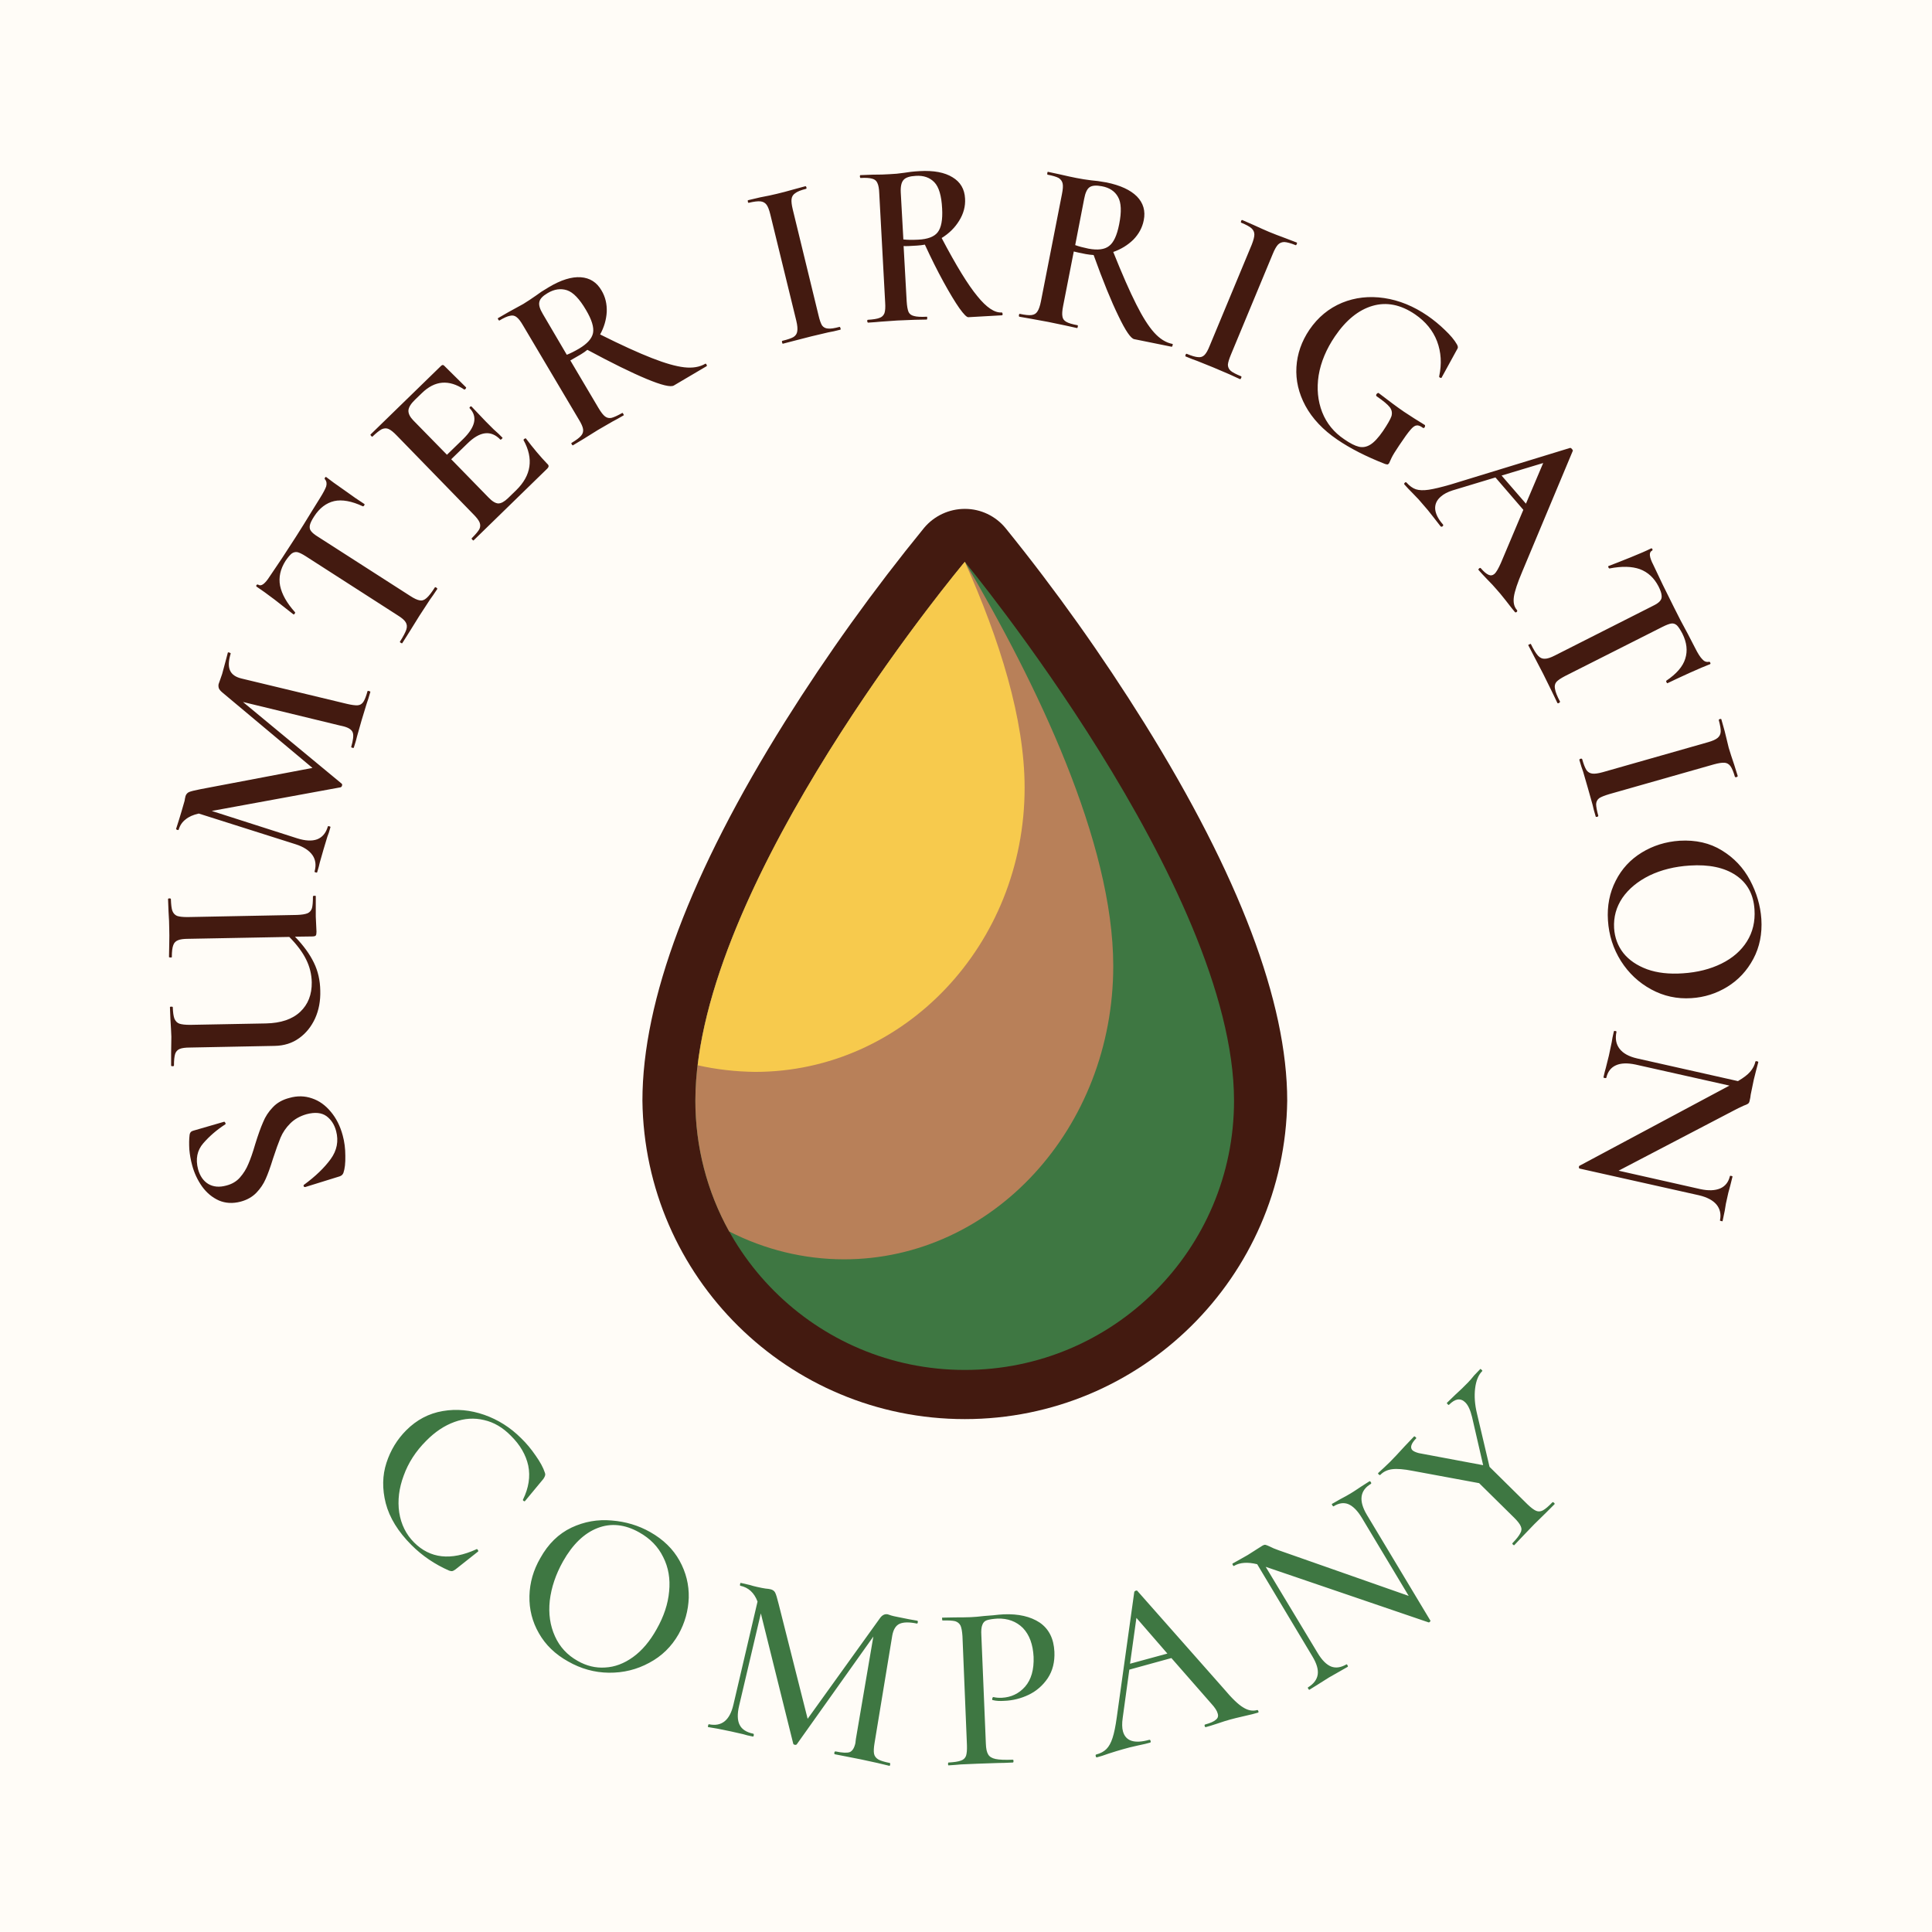
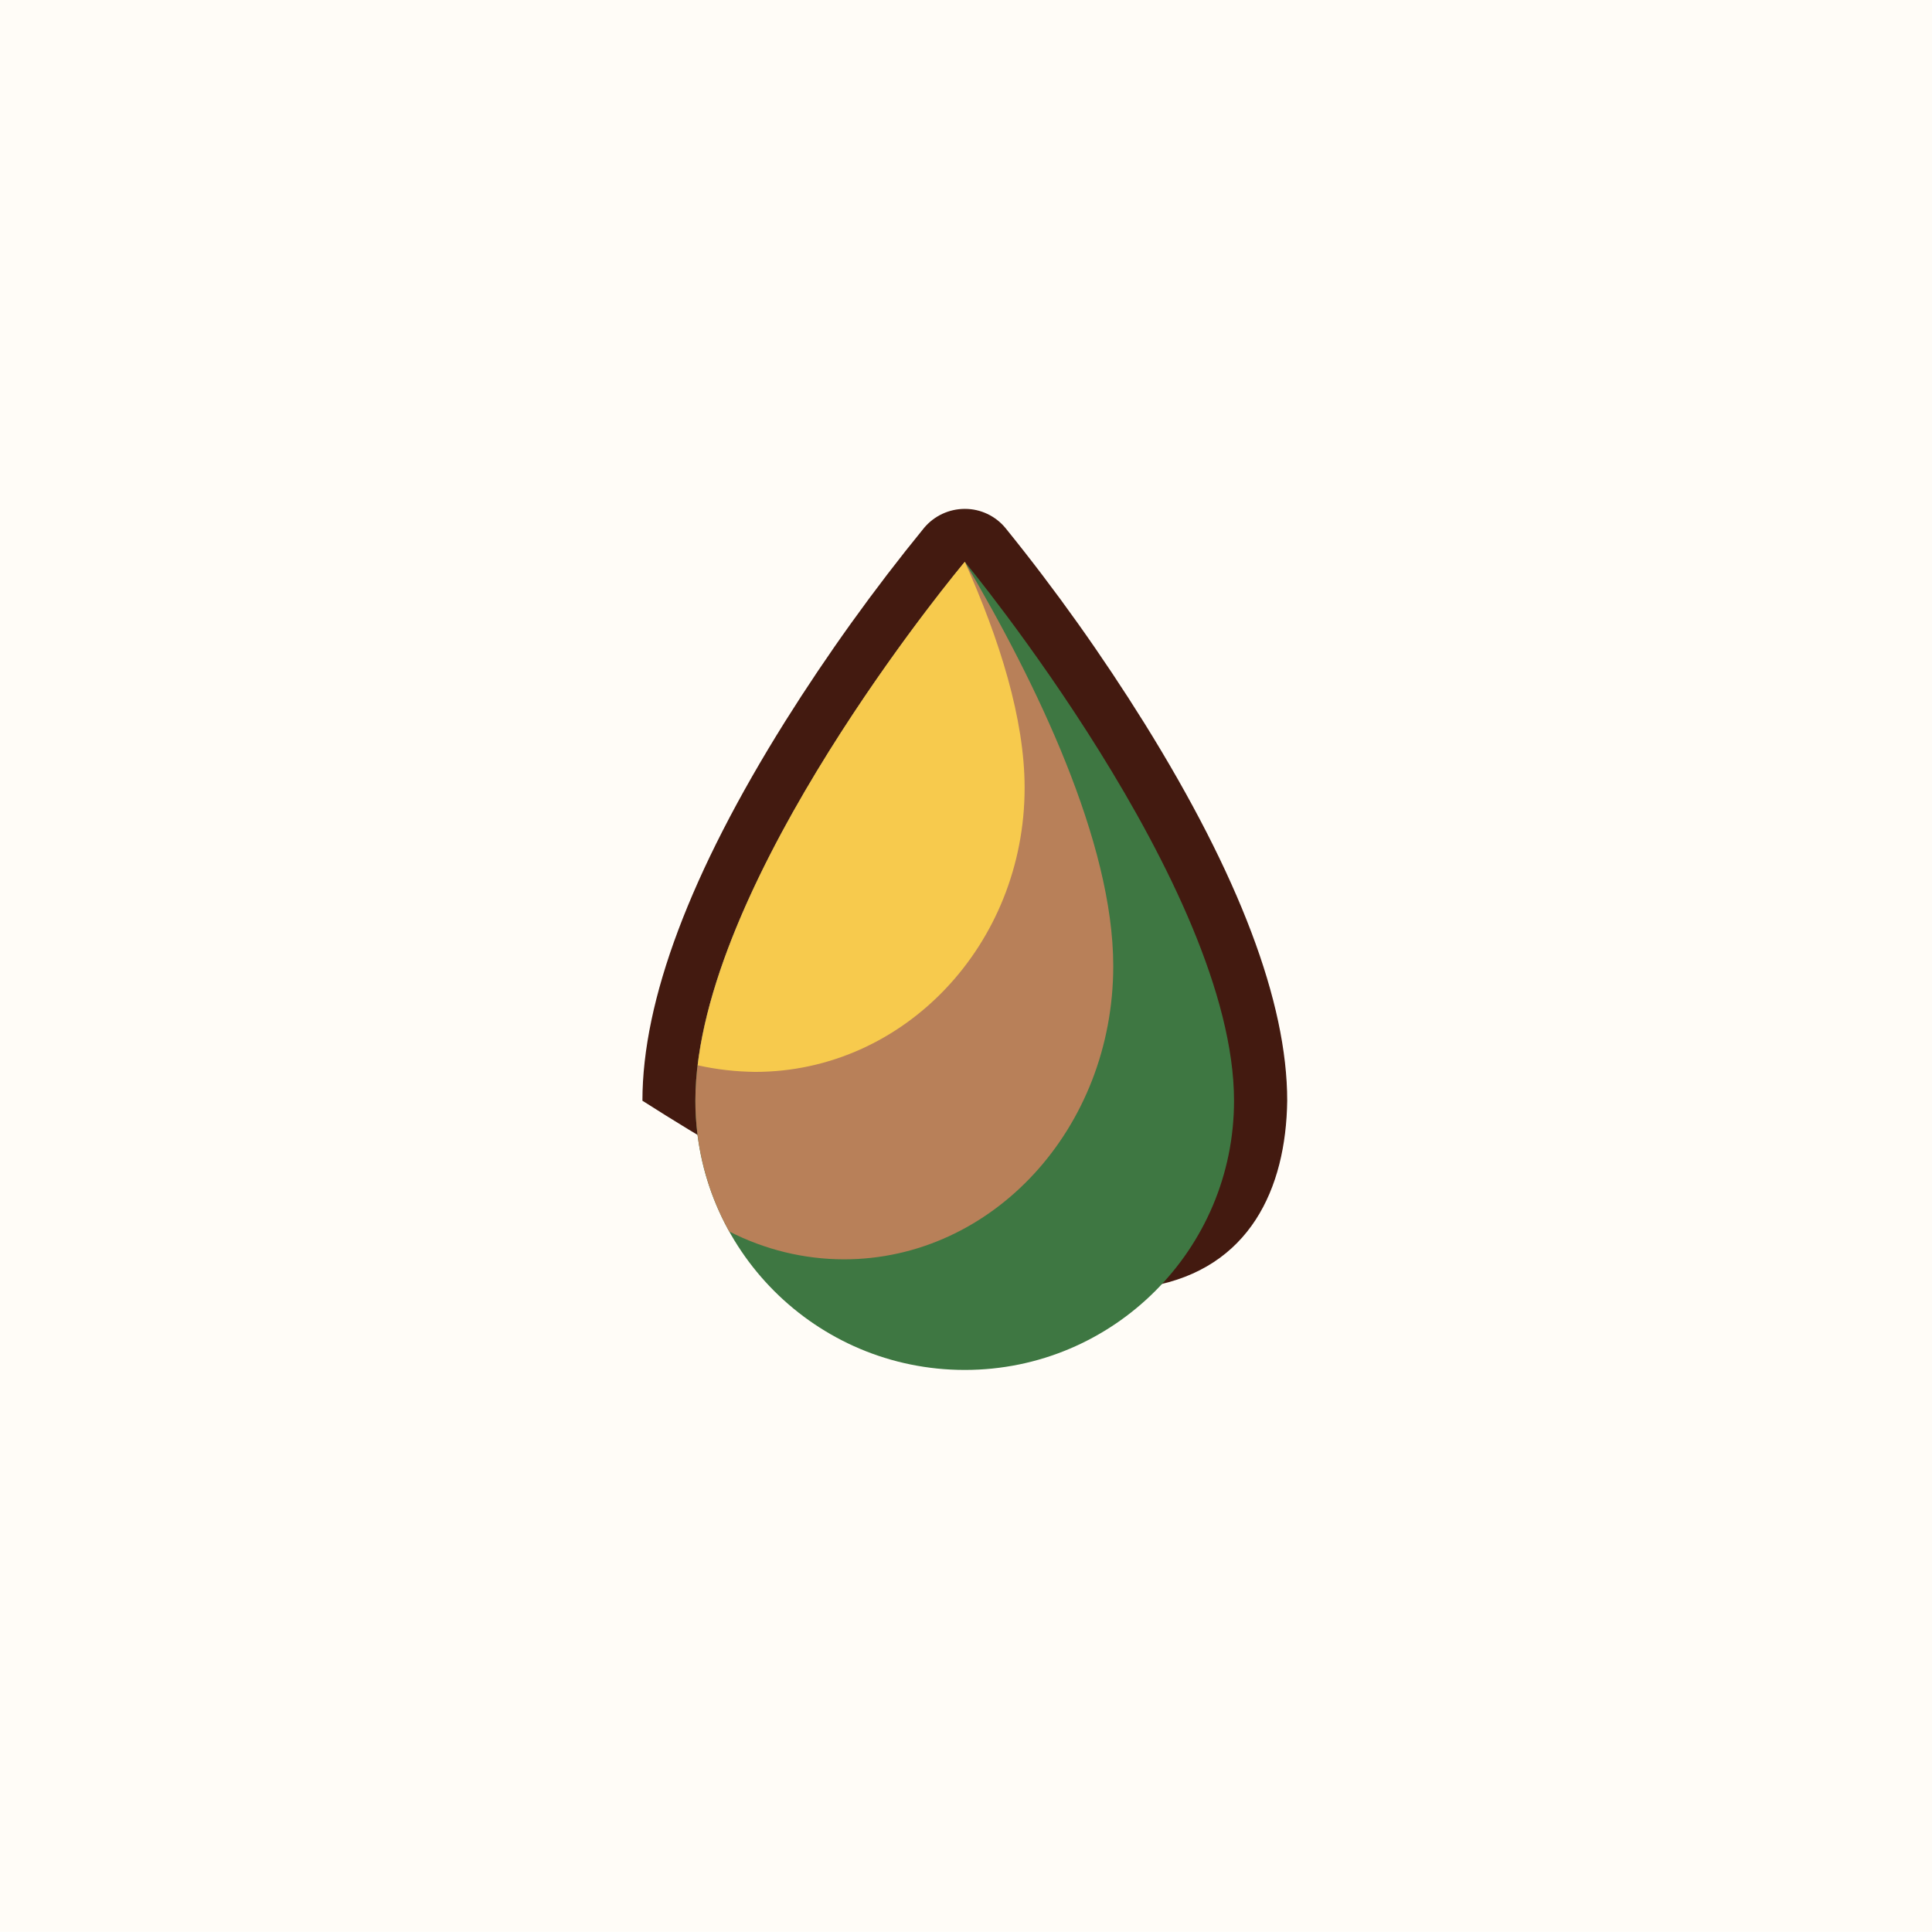
<svg xmlns="http://www.w3.org/2000/svg" version="1.1" viewBox="0 0 8.174 8.173">
  <g transform="matrix(1,0,0,1,2.718,2.153)">
    <rect width="8.174" height="8.174" x="-2.718" y="-2.153" fill="#fffcf7" />
    <g>
-       <path d=" M -1.703 2.829 Q -1.68 2.803 -1.667 2.771 Q -1.653 2.739 -1.638 2.687 Q -1.62 2.629 -1.605 2.595 Q -1.591 2.56 -1.564 2.532 Q -1.537 2.503 -1.493 2.492 Q -1.444 2.478 -1.398 2.494 Q -1.353 2.509 -1.319 2.55 Q -1.284 2.591 -1.268 2.651 Q -1.257 2.691 -1.257 2.737 Q -1.256 2.783 -1.265 2.809 Q -1.269 2.82 -1.281 2.824 L -1.426 2.869 L -1.427 2.869 Q -1.431 2.87 -1.433 2.866 Q -1.435 2.861 -1.431 2.859 Q -1.359 2.806 -1.319 2.751 Q -1.279 2.696 -1.296 2.632 Q -1.307 2.591 -1.337 2.569 Q -1.368 2.547 -1.421 2.561 Q -1.463 2.573 -1.49 2.6 Q -1.517 2.627 -1.531 2.66 Q -1.545 2.694 -1.563 2.749 Q -1.58 2.804 -1.594 2.835 Q -1.608 2.867 -1.633 2.893 Q -1.659 2.92 -1.7 2.931 Q -1.75 2.944 -1.792 2.926 Q -1.834 2.907 -1.863 2.867 Q -1.892 2.826 -1.905 2.777 Q -1.914 2.744 -1.917 2.71 Q -1.919 2.675 -1.916 2.65 Q -1.915 2.641 -1.911 2.637 Q -1.908 2.633 -1.901 2.631 L -1.77 2.593 Q -1.768 2.592 -1.765 2.597 Q -1.762 2.602 -1.765 2.604 Q -1.819 2.639 -1.858 2.684 Q -1.897 2.729 -1.88 2.794 Q -1.868 2.837 -1.837 2.856 Q -1.805 2.875 -1.761 2.863 Q -1.725 2.854 -1.703 2.829 M -1.388 1.637 Q -1.382 1.636 -1.382 1.639 L -1.382 1.725 L -1.379 1.789 Q -1.379 1.801 -1.382 1.805 Q -1.385 1.809 -1.398 1.809 L -1.47 1.81 Q -1.416 1.866 -1.39 1.92 Q -1.364 1.973 -1.363 2.038 Q -1.361 2.103 -1.385 2.156 Q -1.409 2.208 -1.452 2.239 Q -1.496 2.271 -1.556 2.272 L -1.914 2.279 Q -1.944 2.279 -1.958 2.285 Q -1.972 2.291 -1.977 2.306 Q -1.982 2.322 -1.982 2.355 Q -1.982 2.358 -1.988 2.358 Q -1.994 2.358 -1.994 2.355 L -1.994 2.303 Q -1.993 2.259 -1.993 2.233 Q -1.994 2.204 -1.997 2.158 L -1.999 2.108 Q -1.999 2.106 -1.993 2.106 Q -1.987 2.106 -1.987 2.108 Q -1.986 2.141 -1.98 2.157 Q -1.973 2.173 -1.959 2.178 Q -1.944 2.183 -1.914 2.183 L -1.593 2.177 Q -1.498 2.175 -1.448 2.128 Q -1.398 2.081 -1.399 2.003 Q -1.4 1.952 -1.423 1.906 Q -1.445 1.861 -1.494 1.811 L -1.921 1.819 Q -1.951 1.819 -1.965 1.825 Q -1.98 1.831 -1.985 1.846 Q -1.991 1.862 -1.991 1.896 Q -1.99 1.898 -1.996 1.898 Q -2.002 1.898 -2.003 1.896 L -2.002 1.845 Q -2.001 1.801 -2.002 1.775 Q -2.002 1.747 -2.005 1.703 L -2.007 1.651 Q -2.007 1.648 -2.001 1.648 Q -1.995 1.648 -1.995 1.651 Q -1.994 1.685 -1.989 1.7 Q -1.983 1.716 -1.969 1.722 Q -1.955 1.727 -1.925 1.727 L -1.462 1.718 Q -1.432 1.717 -1.417 1.711 Q -1.403 1.705 -1.398 1.689 Q -1.394 1.674 -1.394 1.64 Q -1.394 1.637 -1.388 1.637 M -1.156 0.771 Q -1.15 0.773 -1.151 0.774 Q -1.16 0.806 -1.167 0.825 L -1.188 0.894 L -1.207 0.961 Q -1.211 0.979 -1.221 1.01 Q -1.221 1.012 -1.227 1.011 Q -1.233 1.009 -1.232 1.007 Q -1.22 0.965 -1.225 0.948 Q -1.23 0.93 -1.261 0.921 L -1.278 0.917 L -1.69 0.817 L -1.273 1.162 Q -1.269 1.165 -1.271 1.171 Q -1.272 1.176 -1.277 1.178 L -1.822 1.278 L -1.46 1.394 Q -1.409 1.41 -1.376 1.398 Q -1.343 1.385 -1.331 1.344 Q -1.33 1.341 -1.325 1.343 Q -1.319 1.344 -1.32 1.347 Q -1.327 1.373 -1.333 1.387 L -1.349 1.44 L -1.365 1.496 Q -1.368 1.511 -1.376 1.537 Q -1.377 1.54 -1.382 1.538 Q -1.388 1.537 -1.387 1.534 Q -1.376 1.494 -1.396 1.465 Q -1.417 1.435 -1.467 1.419 L -1.877 1.289 Q -1.913 1.297 -1.933 1.314 Q -1.954 1.33 -1.962 1.357 Q -1.963 1.36 -1.968 1.358 Q -1.974 1.356 -1.973 1.354 L -1.96 1.313 Q -1.956 1.3 -1.95 1.28 L -1.937 1.235 Q -1.936 1.227 -1.933 1.215 Q -1.929 1.203 -1.918 1.198 Q -1.906 1.193 -1.87 1.186 L -1.396 1.096 L -1.777 0.777 Q -1.789 0.767 -1.792 0.759 Q -1.795 0.75 -1.793 0.741 Q -1.791 0.734 -1.787 0.724 Q -1.783 0.713 -1.778 0.698 L -1.764 0.646 Q -1.761 0.633 -1.754 0.608 Q -1.753 0.606 -1.747 0.608 Q -1.742 0.61 -1.742 0.612 Q -1.756 0.658 -1.745 0.683 Q -1.734 0.709 -1.695 0.718 L -1.25 0.825 Q -1.22 0.832 -1.205 0.831 Q -1.19 0.83 -1.181 0.817 Q -1.172 0.804 -1.163 0.771 Q -1.162 0.769 -1.156 0.771 M -1.533 0.325 Q -1.522 0.379 -1.47 0.437 Q -1.468 0.439 -1.471 0.443 Q -1.474 0.448 -1.477 0.446 Q -1.507 0.422 -1.556 0.384 Q -1.605 0.347 -1.631 0.33 Q -1.636 0.327 -1.633 0.323 Q -1.63 0.318 -1.625 0.321 Q -1.607 0.333 -1.577 0.286 Q -1.528 0.215 -1.466 0.118 Q -1.434 0.068 -1.4 0.012 L -1.364 -0.046 Q -1.344 -0.078 -1.338 -0.095 Q -1.333 -0.113 -1.343 -0.125 Q -1.346 -0.128 -1.343 -0.132 Q -1.34 -0.137 -1.337 -0.134 Q -1.313 -0.115 -1.261 -0.079 Q -1.21 -0.042 -1.177 -0.021 Q -1.174 -0.019 -1.177 -0.015 Q -1.18 -0.01 -1.183 -0.011 Q -1.254 -0.044 -1.304 -0.033 Q -1.355 -0.021 -1.389 0.032 Q -1.404 0.055 -1.407 0.069 Q -1.41 0.084 -1.402 0.094 Q -1.394 0.105 -1.371 0.119 L -0.983 0.368 Q -0.957 0.385 -0.942 0.387 Q -0.927 0.39 -0.913 0.377 Q -0.899 0.365 -0.878 0.332 Q -0.877 0.33 -0.872 0.333 Q -0.867 0.336 -0.868 0.339 Q -0.887 0.368 -0.899 0.384 L -0.944 0.453 L -0.985 0.519 Q -0.996 0.537 -1.016 0.568 Q -1.017 0.57 -1.022 0.567 Q -1.027 0.564 -1.026 0.562 Q -1.005 0.529 -0.999 0.511 Q -0.993 0.493 -1.002 0.479 Q -1.01 0.466 -1.036 0.45 L -1.425 0.2 Q -1.447 0.186 -1.46 0.183 Q -1.473 0.181 -1.484 0.189 Q -1.495 0.198 -1.51 0.22 Q -1.543 0.272 -1.533 0.325 M -0.501 -0.295 Q -0.499 -0.297 -0.496 -0.298 Q -0.493 -0.299 -0.493 -0.298 Q -0.447 -0.237 -0.403 -0.191 Q -0.397 -0.186 -0.397 -0.181 Q -0.397 -0.176 -0.403 -0.17 L -0.714 0.133 Q -0.716 0.135 -0.72 0.13 Q -0.724 0.126 -0.722 0.124 Q -0.698 0.1 -0.69 0.086 Q -0.683 0.072 -0.689 0.057 Q -0.695 0.043 -0.716 0.022 L -1.039 -0.31 Q -1.06 -0.332 -1.074 -0.338 Q -1.087 -0.344 -1.103 -0.337 Q -1.118 -0.329 -1.142 -0.306 Q -1.144 -0.304 -1.148 -0.309 Q -1.152 -0.313 -1.15 -0.315 L -0.852 -0.605 Q -0.845 -0.612 -0.839 -0.606 L -0.746 -0.514 Q -0.745 -0.513 -0.748 -0.508 Q -0.752 -0.504 -0.754 -0.505 Q -0.851 -0.57 -0.933 -0.49 L -0.962 -0.462 Q -0.988 -0.437 -0.99 -0.417 Q -0.991 -0.397 -0.97 -0.375 L -0.827 -0.229 L -0.758 -0.296 Q -0.68 -0.373 -0.731 -0.426 Q -0.733 -0.428 -0.729 -0.432 Q -0.726 -0.435 -0.723 -0.433 L -0.663 -0.37 L -0.63 -0.337 Q -0.606 -0.316 -0.592 -0.301 Q -0.591 -0.3 -0.595 -0.296 Q -0.599 -0.292 -0.601 -0.293 Q -0.661 -0.355 -0.741 -0.276 L -0.809 -0.21 L -0.651 -0.048 Q -0.628 -0.024 -0.61 -0.023 Q -0.592 -0.023 -0.569 -0.045 L -0.534 -0.079 Q -0.438 -0.173 -0.503 -0.291 Q -0.504 -0.292 -0.501 -0.295 M 0.271 -0.611 Q 0.274 -0.605 0.272 -0.604 L 0.133 -0.522 Q 0.113 -0.51 0.017 -0.55 Q -0.079 -0.59 -0.233 -0.673 Q -0.245 -0.663 -0.26 -0.654 Q -0.292 -0.635 -0.305 -0.628 L -0.186 -0.427 Q -0.17 -0.4 -0.158 -0.391 Q -0.146 -0.382 -0.131 -0.385 Q -0.115 -0.389 -0.085 -0.406 Q -0.084 -0.407 -0.081 -0.402 Q -0.078 -0.397 -0.079 -0.396 Q -0.108 -0.379 -0.124 -0.371 L -0.188 -0.334 L -0.249 -0.296 Q -0.265 -0.286 -0.294 -0.269 Q -0.296 -0.268 -0.299 -0.273 Q -0.302 -0.278 -0.3 -0.279 Q -0.27 -0.297 -0.26 -0.309 Q -0.249 -0.321 -0.251 -0.337 Q -0.253 -0.352 -0.269 -0.378 L -0.505 -0.776 Q -0.52 -0.802 -0.532 -0.811 Q -0.544 -0.821 -0.56 -0.817 Q -0.577 -0.814 -0.605 -0.797 Q -0.607 -0.796 -0.61 -0.801 Q -0.613 -0.806 -0.611 -0.807 L -0.566 -0.833 Q -0.527 -0.854 -0.504 -0.867 Q -0.478 -0.883 -0.451 -0.902 Q -0.441 -0.909 -0.427 -0.919 Q -0.413 -0.928 -0.396 -0.938 Q -0.319 -0.984 -0.261 -0.98 Q -0.203 -0.976 -0.173 -0.924 Q -0.149 -0.884 -0.151 -0.833 Q -0.154 -0.783 -0.179 -0.738 Q -0.045 -0.671 0.04 -0.638 Q 0.124 -0.605 0.177 -0.599 Q 0.23 -0.593 0.266 -0.614 Q 0.268 -0.616 0.271 -0.611 M -0.268 -0.678 Q -0.216 -0.709 -0.209 -0.744 Q -0.202 -0.78 -0.239 -0.842 Q -0.28 -0.912 -0.319 -0.925 Q -0.359 -0.938 -0.401 -0.913 Q -0.432 -0.895 -0.436 -0.876 Q -0.441 -0.857 -0.421 -0.824 L -0.32 -0.652 Q -0.297 -0.661 -0.268 -0.678 M 0.76 -0.776 Q 0.769 -0.764 0.785 -0.763 Q 0.801 -0.761 0.834 -0.77 Q 0.837 -0.77 0.838 -0.764 Q 0.84 -0.759 0.837 -0.758 Q 0.806 -0.75 0.787 -0.747 L 0.715 -0.73 L 0.645 -0.712 Q 0.627 -0.707 0.595 -0.699 Q 0.592 -0.698 0.591 -0.704 Q 0.589 -0.71 0.592 -0.711 Q 0.625 -0.719 0.639 -0.727 Q 0.653 -0.736 0.655 -0.751 Q 0.658 -0.767 0.651 -0.796 L 0.541 -1.246 Q 0.534 -1.275 0.525 -1.287 Q 0.516 -1.299 0.5 -1.301 Q 0.483 -1.303 0.45 -1.295 Q 0.447 -1.294 0.446 -1.3 Q 0.445 -1.306 0.447 -1.306 L 0.498 -1.318 Q 0.541 -1.326 0.569 -1.333 Q 0.599 -1.34 0.641 -1.352 L 0.689 -1.365 Q 0.692 -1.366 0.694 -1.36 Q 0.695 -1.354 0.692 -1.354 Q 0.66 -1.346 0.647 -1.336 Q 0.633 -1.327 0.631 -1.311 Q 0.629 -1.296 0.636 -1.267 L 0.745 -0.819 Q 0.752 -0.789 0.76 -0.776 M 1.524 -0.825 Q 1.524 -0.819 1.521 -0.819 L 1.379 -0.811 Q 1.369 -0.81 1.341 -0.849 Q 1.313 -0.889 1.274 -0.96 Q 1.235 -1.031 1.195 -1.118 Q 1.179 -1.115 1.162 -1.114 Q 1.12 -1.111 1.105 -1.112 L 1.118 -0.878 Q 1.12 -0.847 1.126 -0.833 Q 1.132 -0.82 1.149 -0.816 Q 1.166 -0.811 1.203 -0.813 Q 1.205 -0.814 1.205 -0.808 Q 1.205 -0.802 1.203 -0.801 Q 1.17 -0.8 1.152 -0.8 L 1.078 -0.797 L 1.007 -0.792 Q 0.988 -0.79 0.955 -0.788 Q 0.952 -0.788 0.951 -0.794 Q 0.951 -0.8 0.954 -0.8 Q 0.988 -0.802 1.003 -0.808 Q 1.018 -0.813 1.024 -0.828 Q 1.029 -0.843 1.027 -0.873 L 1.002 -1.335 Q 1.001 -1.365 0.994 -1.379 Q 0.988 -1.393 0.972 -1.397 Q 0.955 -1.402 0.923 -1.4 Q 0.921 -1.4 0.92 -1.406 Q 0.92 -1.412 0.922 -1.412 L 0.974 -1.414 Q 1.018 -1.414 1.045 -1.416 Q 1.075 -1.417 1.108 -1.422 Q 1.12 -1.424 1.136 -1.426 Q 1.153 -1.428 1.173 -1.429 Q 1.262 -1.434 1.312 -1.403 Q 1.362 -1.373 1.365 -1.313 Q 1.368 -1.264 1.34 -1.219 Q 1.313 -1.175 1.266 -1.146 Q 1.358 -0.971 1.417 -0.9 Q 1.475 -0.828 1.52 -0.831 Q 1.523 -0.831 1.524 -0.825 M 1.167 -1.139 Q 1.227 -1.142 1.249 -1.17 Q 1.272 -1.199 1.268 -1.271 Q 1.264 -1.352 1.235 -1.382 Q 1.206 -1.412 1.157 -1.409 Q 1.118 -1.407 1.105 -1.392 Q 1.091 -1.377 1.093 -1.338 L 1.104 -1.14 Q 1.128 -1.137 1.167 -1.139 M 2.243 -0.692 Q 2.242 -0.686 2.239 -0.686 L 2.081 -0.718 Q 2.059 -0.722 2.014 -0.816 Q 1.968 -0.91 1.909 -1.074 Q 1.893 -1.075 1.876 -1.078 Q 1.84 -1.085 1.825 -1.089 L 1.78 -0.859 Q 1.774 -0.829 1.777 -0.814 Q 1.779 -0.799 1.794 -0.791 Q 1.808 -0.783 1.841 -0.777 Q 1.843 -0.777 1.842 -0.771 Q 1.841 -0.765 1.839 -0.765 Q 1.807 -0.772 1.789 -0.776 L 1.717 -0.791 L 1.646 -0.804 Q 1.627 -0.807 1.595 -0.813 Q 1.592 -0.814 1.593 -0.82 Q 1.594 -0.826 1.597 -0.825 Q 1.63 -0.818 1.646 -0.82 Q 1.663 -0.822 1.671 -0.835 Q 1.68 -0.848 1.686 -0.878 L 1.775 -1.332 Q 1.781 -1.362 1.778 -1.376 Q 1.775 -1.391 1.761 -1.4 Q 1.746 -1.408 1.714 -1.414 Q 1.712 -1.415 1.713 -1.421 Q 1.714 -1.427 1.716 -1.426 L 1.767 -1.415 Q 1.81 -1.405 1.836 -1.4 Q 1.866 -1.394 1.899 -1.39 Q 1.911 -1.389 1.927 -1.387 Q 1.944 -1.384 1.964 -1.381 Q 2.051 -1.363 2.092 -1.322 Q 2.133 -1.28 2.121 -1.221 Q 2.112 -1.175 2.077 -1.139 Q 2.041 -1.104 1.992 -1.087 Q 2.048 -0.947 2.089 -0.866 Q 2.129 -0.786 2.165 -0.746 Q 2.201 -0.706 2.242 -0.698 Q 2.245 -0.698 2.243 -0.692 M 1.887 -1.101 Q 1.946 -1.09 1.974 -1.112 Q 2.003 -1.133 2.017 -1.204 Q 2.033 -1.284 2.012 -1.32 Q 1.992 -1.356 1.944 -1.365 Q 1.908 -1.372 1.892 -1.361 Q 1.876 -1.35 1.869 -1.312 L 1.831 -1.116 Q 1.853 -1.108 1.887 -1.101 M 2.477 -0.61 Q 2.477 -0.595 2.489 -0.584 Q 2.501 -0.574 2.533 -0.561 Q 2.536 -0.559 2.533 -0.554 Q 2.531 -0.548 2.528 -0.549 Q 2.499 -0.562 2.482 -0.57 L 2.414 -0.599 L 2.347 -0.626 Q 2.329 -0.632 2.298 -0.645 Q 2.296 -0.646 2.298 -0.652 Q 2.3 -0.657 2.303 -0.656 Q 2.334 -0.643 2.351 -0.642 Q 2.367 -0.64 2.378 -0.651 Q 2.389 -0.662 2.4 -0.69 L 2.578 -1.118 Q 2.589 -1.146 2.589 -1.161 Q 2.589 -1.176 2.577 -1.187 Q 2.565 -1.198 2.533 -1.211 Q 2.531 -1.212 2.533 -1.218 Q 2.535 -1.223 2.538 -1.222 L 2.586 -1.201 Q 2.625 -1.183 2.651 -1.172 Q 2.68 -1.16 2.721 -1.145 L 2.768 -1.127 Q 2.771 -1.126 2.768 -1.12 Q 2.766 -1.114 2.763 -1.116 Q 2.733 -1.128 2.716 -1.129 Q 2.7 -1.129 2.689 -1.118 Q 2.678 -1.106 2.667 -1.079 L 2.49 -0.653 Q 2.478 -0.624 2.477 -0.61 M 2.805 -0.436 Q 2.762 -0.516 2.767 -0.6 Q 2.772 -0.684 2.822 -0.758 Q 2.876 -0.837 2.96 -0.872 Q 3.043 -0.906 3.138 -0.892 Q 3.233 -0.878 3.322 -0.817 Q 3.361 -0.79 3.395 -0.757 Q 3.43 -0.724 3.446 -0.696 Q 3.45 -0.689 3.45 -0.684 Q 3.45 -0.679 3.444 -0.67 L 3.381 -0.555 Q 3.38 -0.553 3.375 -0.555 Q 3.37 -0.557 3.371 -0.561 Q 3.388 -0.64 3.362 -0.709 Q 3.336 -0.777 3.269 -0.823 Q 3.178 -0.885 3.089 -0.859 Q 3 -0.833 2.93 -0.73 Q 2.875 -0.649 2.861 -0.565 Q 2.848 -0.481 2.876 -0.409 Q 2.904 -0.338 2.97 -0.294 Q 3.006 -0.269 3.031 -0.263 Q 3.056 -0.257 3.08 -0.272 Q 3.104 -0.287 3.133 -0.329 Q 3.162 -0.372 3.169 -0.392 Q 3.175 -0.413 3.162 -0.43 Q 3.149 -0.447 3.107 -0.476 Q 3.102 -0.479 3.106 -0.486 Q 3.108 -0.488 3.111 -0.49 Q 3.113 -0.491 3.115 -0.49 Q 3.181 -0.439 3.222 -0.411 Q 3.264 -0.383 3.31 -0.355 Q 3.312 -0.354 3.311 -0.351 Q 3.311 -0.348 3.31 -0.346 Q 3.306 -0.34 3.302 -0.343 Q 3.286 -0.355 3.275 -0.353 Q 3.264 -0.352 3.249 -0.334 Q 3.234 -0.317 3.202 -0.269 Q 3.177 -0.232 3.169 -0.215 Q 3.161 -0.197 3.159 -0.193 Q 3.155 -0.188 3.152 -0.188 Q 3.149 -0.188 3.142 -0.19 Q 3.022 -0.237 2.94 -0.293 Q 2.849 -0.355 2.805 -0.436 M 3.699 0.436 Q 3.694 0.44 3.691 0.436 Q 3.679 0.422 3.653 0.388 Q 3.627 0.355 3.614 0.341 Q 3.598 0.322 3.574 0.298 Q 3.55 0.273 3.538 0.259 Q 3.535 0.256 3.54 0.252 Q 3.544 0.248 3.547 0.251 Q 3.566 0.273 3.58 0.279 Q 3.593 0.285 3.605 0.275 Q 3.616 0.265 3.632 0.229 L 3.727 0.004 L 3.609 -0.133 L 3.427 -0.078 Q 3.396 -0.068 3.378 -0.052 Q 3.352 -0.03 3.354 0.001 Q 3.357 0.032 3.387 0.066 Q 3.39 0.07 3.385 0.074 Q 3.381 0.077 3.377 0.074 Q 3.366 0.06 3.345 0.033 Q 3.322 0.003 3.303 -0.018 Q 3.286 -0.039 3.261 -0.064 Q 3.238 -0.087 3.224 -0.103 Q 3.221 -0.107 3.226 -0.111 Q 3.23 -0.115 3.233 -0.111 Q 3.252 -0.09 3.272 -0.083 Q 3.293 -0.076 3.327 -0.081 Q 3.36 -0.086 3.419 -0.103 L 3.925 -0.258 Q 3.929 -0.258 3.933 -0.253 Q 3.938 -0.247 3.936 -0.245 L 3.723 0.264 Q 3.692 0.337 3.687 0.372 Q 3.682 0.408 3.7 0.428 Q 3.703 0.432 3.699 0.436 M 3.635 -0.141 L 3.738 -0.022 L 3.811 -0.194 L 3.635 -0.141 M 4.22 0.255 Q 4.169 0.237 4.092 0.252 Q 4.09 0.253 4.087 0.248 Q 4.085 0.243 4.087 0.242 Q 4.124 0.228 4.181 0.205 Q 4.238 0.182 4.266 0.168 Q 4.27 0.165 4.273 0.17 Q 4.275 0.175 4.271 0.177 Q 4.251 0.187 4.277 0.237 Q 4.313 0.315 4.365 0.418 Q 4.391 0.471 4.423 0.529 L 4.454 0.589 Q 4.471 0.623 4.484 0.636 Q 4.496 0.65 4.512 0.647 Q 4.516 0.646 4.518 0.651 Q 4.52 0.655 4.517 0.657 Q 4.488 0.668 4.43 0.694 Q 4.373 0.72 4.338 0.737 Q 4.335 0.739 4.333 0.734 Q 4.33 0.729 4.332 0.727 Q 4.397 0.683 4.412 0.634 Q 4.428 0.584 4.4 0.528 Q 4.387 0.503 4.377 0.493 Q 4.366 0.483 4.353 0.485 Q 4.34 0.487 4.316 0.499 L 3.904 0.707 Q 3.877 0.721 3.867 0.732 Q 3.857 0.744 3.861 0.762 Q 3.864 0.781 3.882 0.815 Q 3.883 0.818 3.878 0.821 Q 3.873 0.824 3.871 0.821 Q 3.856 0.79 3.847 0.771 L 3.811 0.698 L 3.775 0.629 Q 3.765 0.61 3.748 0.577 Q 3.747 0.575 3.753 0.573 Q 3.758 0.57 3.759 0.572 Q 3.776 0.607 3.789 0.621 Q 3.802 0.635 3.818 0.634 Q 3.834 0.634 3.861 0.62 L 4.274 0.411 Q 4.297 0.4 4.305 0.39 Q 4.314 0.38 4.312 0.366 Q 4.311 0.352 4.299 0.328 Q 4.271 0.274 4.22 0.255 M 4.048 1.224 Q 4.036 1.233 4.035 1.249 Q 4.035 1.265 4.044 1.298 Q 4.045 1.301 4.039 1.303 Q 4.033 1.304 4.033 1.301 Q 4.024 1.271 4.02 1.252 L 4 1.181 L 3.98 1.112 Q 3.973 1.094 3.964 1.062 Q 3.964 1.059 3.969 1.057 Q 3.975 1.056 3.976 1.059 Q 3.985 1.091 3.994 1.105 Q 4.003 1.118 4.019 1.12 Q 4.034 1.122 4.063 1.114 L 4.509 0.987 Q 4.537 0.979 4.549 0.969 Q 4.561 0.959 4.562 0.943 Q 4.563 0.927 4.554 0.894 Q 4.553 0.891 4.559 0.889 Q 4.565 0.888 4.565 0.891 L 4.579 0.941 Q 4.589 0.984 4.596 1.011 Q 4.605 1.041 4.619 1.082 L 4.634 1.13 Q 4.634 1.133 4.629 1.135 Q 4.623 1.136 4.622 1.133 Q 4.613 1.102 4.603 1.088 Q 4.593 1.075 4.578 1.074 Q 4.562 1.073 4.533 1.081 L 4.09 1.207 Q 4.06 1.216 4.048 1.224 M 4.118 1.573 Q 4.156 1.498 4.228 1.454 Q 4.3 1.41 4.388 1.404 Q 4.491 1.398 4.567 1.445 Q 4.644 1.492 4.686 1.571 Q 4.728 1.65 4.734 1.735 Q 4.74 1.829 4.7 1.904 Q 4.66 1.979 4.59 2.022 Q 4.52 2.065 4.438 2.07 Q 4.347 2.076 4.268 2.033 Q 4.189 1.99 4.14 1.913 Q 4.091 1.835 4.085 1.741 Q 4.079 1.649 4.118 1.573 M 4.15 1.879 Q 4.186 1.924 4.251 1.948 Q 4.315 1.971 4.402 1.965 Q 4.494 1.959 4.565 1.924 Q 4.636 1.889 4.673 1.83 Q 4.71 1.771 4.705 1.695 Q 4.699 1.599 4.626 1.55 Q 4.553 1.501 4.431 1.509 Q 4.336 1.515 4.261 1.551 Q 4.186 1.588 4.146 1.646 Q 4.107 1.704 4.111 1.774 Q 4.115 1.834 4.15 1.879 M 4.564 3.013 Q 4.558 3.012 4.559 3.01 Q 4.567 2.971 4.544 2.943 Q 4.521 2.916 4.47 2.904 L 3.965 2.791 Q 3.962 2.79 3.962 2.785 Q 3.962 2.78 3.965 2.779 L 4.599 2.44 L 4.202 2.351 Q 4.15 2.34 4.119 2.354 Q 4.087 2.368 4.078 2.407 Q 4.077 2.409 4.072 2.408 Q 4.066 2.407 4.066 2.405 Q 4.072 2.378 4.076 2.365 L 4.089 2.313 L 4.101 2.256 Q 4.103 2.24 4.11 2.211 Q 4.11 2.208 4.116 2.209 Q 4.122 2.21 4.121 2.213 Q 4.112 2.255 4.134 2.284 Q 4.156 2.313 4.208 2.325 L 4.635 2.421 Q 4.671 2.4 4.687 2.381 Q 4.704 2.361 4.709 2.338 Q 4.71 2.336 4.716 2.337 Q 4.722 2.339 4.721 2.341 L 4.711 2.379 Q 4.708 2.392 4.702 2.415 L 4.689 2.478 Q 4.688 2.49 4.684 2.506 Q 4.682 2.514 4.677 2.517 Q 4.673 2.52 4.659 2.525 Q 4.633 2.537 4.622 2.543 L 4.13 2.8 L 4.476 2.878 Q 4.527 2.889 4.56 2.875 Q 4.592 2.861 4.601 2.823 Q 4.601 2.821 4.607 2.822 Q 4.613 2.824 4.612 2.825 L 4.602 2.865 Q 4.593 2.896 4.589 2.917 Q 4.584 2.936 4.579 2.97 L 4.57 3.013 Q 4.57 3.015 4.564 3.013" fill="#431a10" fill-rule="nonzero" />
-     </g>
+       </g>
    <g>
-       <path d=" M -0.452 4.005 Q -0.423 4.046 -0.413 4.077 Q -0.41 4.085 -0.412 4.09 Q -0.413 4.095 -0.419 4.104 L -0.497 4.198 Q -0.499 4.2 -0.503 4.197 Q -0.507 4.194 -0.505 4.191 Q -0.469 4.117 -0.483 4.048 Q -0.498 3.979 -0.557 3.921 Q -0.608 3.869 -0.67 3.855 Q -0.732 3.84 -0.795 3.863 Q -0.859 3.886 -0.915 3.943 Q -0.981 4.009 -1.01 4.09 Q -1.04 4.17 -1.029 4.246 Q -1.017 4.322 -0.966 4.373 Q -0.864 4.475 -0.703 4.402 Q -0.701 4.4 -0.698 4.402 Q -0.696 4.405 -0.695 4.407 Q -0.694 4.409 -0.695 4.411 L -0.791 4.487 Q -0.801 4.494 -0.805 4.494 Q -0.809 4.495 -0.818 4.492 Q -0.909 4.452 -0.977 4.384 Q -1.062 4.299 -1.086 4.207 Q -1.109 4.116 -1.083 4.036 Q -1.057 3.956 -0.999 3.898 Q -0.933 3.832 -0.845 3.817 Q -0.758 3.802 -0.669 3.833 Q -0.581 3.864 -0.513 3.932 Q -0.48 3.964 -0.452 4.005 M -0.438 4.757 Q -0.48 4.684 -0.478 4.599 Q -0.476 4.515 -0.432 4.439 Q -0.382 4.349 -0.3 4.31 Q -0.219 4.272 -0.13 4.28 Q -0.041 4.287 0.033 4.329 Q 0.116 4.376 0.157 4.45 Q 0.198 4.524 0.196 4.607 Q 0.193 4.689 0.153 4.761 Q 0.108 4.84 0.029 4.882 Q -0.05 4.925 -0.142 4.924 Q -0.233 4.923 -0.315 4.876 Q -0.396 4.831 -0.438 4.757 M -0.158 4.902 Q -0.097 4.899 -0.04 4.858 Q 0.017 4.817 0.06 4.74 Q 0.106 4.659 0.113 4.58 Q 0.121 4.5 0.088 4.435 Q 0.056 4.369 -0.014 4.33 Q -0.105 4.279 -0.19 4.312 Q -0.275 4.345 -0.336 4.453 Q -0.382 4.535 -0.392 4.619 Q -0.401 4.702 -0.37 4.77 Q -0.34 4.837 -0.274 4.874 Q -0.218 4.906 -0.158 4.902 M 1.048 5.313 Q 1.047 5.319 1.045 5.318 Q 1.014 5.311 0.995 5.306 L 0.926 5.291 L 0.86 5.278 Q 0.843 5.275 0.814 5.269 Q 0.811 5.268 0.812 5.262 Q 0.814 5.256 0.817 5.257 Q 0.86 5.266 0.877 5.26 Q 0.894 5.253 0.901 5.222 L 0.903 5.205 L 0.977 4.771 L 0.653 5.227 Q 0.65 5.23 0.645 5.229 Q 0.639 5.228 0.638 5.224 L 0.501 4.673 L 0.409 5.064 Q 0.397 5.116 0.411 5.144 Q 0.425 5.173 0.469 5.182 Q 0.472 5.183 0.471 5.189 Q 0.47 5.195 0.467 5.194 Q 0.441 5.189 0.426 5.184 L 0.373 5.172 L 0.319 5.161 Q 0.305 5.159 0.278 5.154 Q 0.276 5.153 0.278 5.147 Q 0.279 5.142 0.281 5.142 Q 0.362 5.159 0.385 5.059 L 0.487 4.623 Q 0.466 4.567 0.414 4.556 Q 0.412 4.555 0.413 4.55 Q 0.414 4.544 0.416 4.544 L 0.455 4.553 Q 0.467 4.557 0.485 4.561 Q 0.507 4.566 0.521 4.568 Q 0.534 4.569 0.542 4.571 Q 0.555 4.574 0.561 4.584 Q 0.567 4.595 0.576 4.632 L 0.699 5.119 L 1.003 4.696 Q 1.018 4.673 1.038 4.677 Q 1.044 4.679 1.053 4.682 Q 1.063 4.685 1.079 4.688 L 1.129 4.698 Q 1.141 4.7 1.163 4.704 Q 1.166 4.705 1.165 4.711 Q 1.164 4.717 1.161 4.716 Q 1.113 4.706 1.088 4.717 Q 1.064 4.728 1.057 4.767 L 0.982 5.222 Q 0.977 5.252 0.98 5.267 Q 0.983 5.282 0.998 5.291 Q 1.012 5.299 1.047 5.306 Q 1.049 5.307 1.048 5.313 M 1.463 5.27 Q 1.471 5.284 1.494 5.289 Q 1.517 5.294 1.567 5.292 Q 1.57 5.292 1.57 5.298 Q 1.57 5.304 1.567 5.304 Q 1.526 5.306 1.503 5.306 L 1.416 5.309 L 1.347 5.312 Q 1.328 5.314 1.295 5.316 Q 1.293 5.316 1.293 5.31 Q 1.293 5.304 1.295 5.304 Q 1.331 5.302 1.347 5.296 Q 1.363 5.291 1.369 5.276 Q 1.374 5.261 1.373 5.231 L 1.354 4.769 Q 1.352 4.739 1.346 4.725 Q 1.339 4.711 1.323 4.706 Q 1.306 4.702 1.27 4.703 Q 1.268 4.703 1.268 4.697 Q 1.267 4.691 1.269 4.691 L 1.321 4.69 Q 1.363 4.69 1.389 4.689 Q 1.413 4.688 1.446 4.684 Q 1.458 4.683 1.484 4.681 Q 1.509 4.678 1.528 4.677 Q 1.622 4.673 1.681 4.712 Q 1.739 4.752 1.743 4.835 Q 1.746 4.9 1.715 4.947 Q 1.684 4.993 1.635 5.017 Q 1.585 5.041 1.531 5.043 Q 1.502 5.045 1.483 5.04 Q 1.48 5.041 1.48 5.036 Q 1.48 5.033 1.481 5.03 Q 1.483 5.027 1.485 5.027 Q 1.501 5.031 1.521 5.03 Q 1.58 5.027 1.619 4.983 Q 1.658 4.938 1.655 4.857 Q 1.651 4.778 1.61 4.735 Q 1.568 4.693 1.502 4.695 Q 1.472 4.697 1.457 4.702 Q 1.443 4.707 1.438 4.722 Q 1.432 4.736 1.434 4.767 L 1.453 5.224 Q 1.454 5.256 1.463 5.27 M 2.606 5.087 Q 2.608 5.092 2.604 5.093 Q 2.585 5.099 2.544 5.108 Q 2.505 5.117 2.487 5.122 Q 2.465 5.128 2.433 5.139 Q 2.4 5.15 2.384 5.154 Q 2.38 5.155 2.379 5.15 Q 2.377 5.144 2.381 5.143 Q 2.414 5.134 2.426 5.123 Q 2.439 5.113 2.434 5.097 Q 2.43 5.08 2.407 5.055 L 2.238 4.862 L 2.06 4.911 L 2.032 5.115 Q 2.027 5.15 2.033 5.172 Q 2.05 5.234 2.144 5.208 Q 2.149 5.207 2.15 5.213 Q 2.152 5.219 2.147 5.22 Q 2.13 5.225 2.096 5.232 Q 2.059 5.24 2.032 5.248 Q 2.007 5.255 1.973 5.266 Q 1.943 5.277 1.923 5.282 Q 1.919 5.283 1.918 5.277 Q 1.916 5.271 1.92 5.27 Q 1.947 5.263 1.963 5.247 Q 1.979 5.231 1.989 5.2 Q 1.999 5.17 2.007 5.112 L 2.081 4.582 Q 2.082 4.579 2.087 4.577 Q 2.093 4.575 2.095 4.579 L 2.459 4.991 Q 2.511 5.053 2.542 5.071 Q 2.572 5.09 2.601 5.082 Q 2.604 5.081 2.606 5.087 M 2.063 4.886 L 2.221 4.843 L 2.09 4.692 L 2.063 4.886 M 3.082 4.118 Q 3.085 4.123 3.082 4.125 Q 3.012 4.167 3.065 4.256 L 3.334 4.704 Q 3.335 4.705 3.332 4.708 Q 3.329 4.712 3.326 4.711 L 2.637 4.476 L 2.857 4.841 Q 2.884 4.886 2.914 4.898 Q 2.943 4.909 2.978 4.889 Q 2.98 4.887 2.983 4.892 Q 2.986 4.897 2.984 4.899 Q 2.961 4.912 2.949 4.919 L 2.905 4.944 L 2.859 4.973 Q 2.847 4.981 2.822 4.996 Q 2.82 4.997 2.817 4.992 Q 2.814 4.987 2.816 4.986 Q 2.852 4.964 2.857 4.932 Q 2.862 4.9 2.834 4.854 L 2.601 4.465 Q 2.54 4.45 2.503 4.472 Q 2.501 4.474 2.498 4.469 Q 2.495 4.464 2.497 4.462 L 2.531 4.443 Q 2.542 4.437 2.561 4.426 L 2.605 4.398 Q 2.612 4.393 2.624 4.386 Q 2.631 4.382 2.636 4.383 Q 2.641 4.384 2.654 4.39 Q 2.669 4.398 2.692 4.406 L 3.242 4.599 L 3.044 4.269 Q 3.017 4.224 2.987 4.211 Q 2.958 4.199 2.924 4.22 Q 2.922 4.221 2.919 4.216 Q 2.916 4.211 2.917 4.21 L 2.952 4.19 Q 2.979 4.176 2.997 4.165 Q 3.012 4.156 3.04 4.137 L 3.076 4.114 Q 3.079 4.113 3.082 4.118 M 3.55 3.642 Q 3.555 3.646 3.553 3.648 Q 3.529 3.672 3.523 3.721 Q 3.517 3.771 3.531 3.828 L 3.584 4.053 L 3.745 4.212 Q 3.767 4.233 3.781 4.239 Q 3.795 4.245 3.81 4.237 Q 3.825 4.229 3.85 4.203 Q 3.852 4.201 3.857 4.205 Q 3.861 4.209 3.859 4.211 Q 3.837 4.233 3.824 4.246 L 3.773 4.296 L 3.724 4.347 Q 3.712 4.36 3.689 4.384 Q 3.687 4.386 3.683 4.382 Q 3.679 4.378 3.681 4.376 Q 3.706 4.35 3.714 4.334 Q 3.723 4.319 3.716 4.304 Q 3.71 4.29 3.689 4.269 L 3.54 4.122 L 3.259 4.07 Q 3.203 4.059 3.172 4.063 Q 3.141 4.067 3.122 4.087 Q 3.119 4.089 3.115 4.085 Q 3.111 4.081 3.113 4.079 Q 3.121 4.071 3.139 4.055 L 3.163 4.032 Q 3.186 4.009 3.225 3.966 L 3.265 3.924 Q 3.266 3.923 3.271 3.927 Q 3.275 3.931 3.274 3.932 Q 3.241 3.966 3.258 3.983 Q 3.266 3.99 3.285 3.995 L 3.557 4.046 L 3.51 3.842 Q 3.499 3.797 3.481 3.78 Q 3.467 3.766 3.449 3.768 Q 3.432 3.771 3.413 3.79 Q 3.411 3.793 3.407 3.788 Q 3.402 3.784 3.404 3.782 L 3.439 3.748 Q 3.469 3.721 3.492 3.697 Q 3.504 3.685 3.519 3.666 L 3.545 3.639 Q 3.546 3.638 3.55 3.642" fill="#3e7742" fill-rule="nonzero" />
-     </g>
+       </g>
    <g clip-path="url(#SvgjsClipPath1012)">
      <g clip-path="url(#SvgjsClipPath101084a3b4fb-0fc9-4928-a26d-754ae2d95f94)">
-         <path d=" M 2.124 0.907 C 1.945 0.62 1.749 0.344 1.536 0.081 C 1.494 0.03 1.431 0 1.365 -0 L 1.364 -0 C 1.298 -0 1.235 0.029 1.192 0.08 C 0.979 0.341 0.783 0.614 0.604 0.899 C 0.203 1.539 0 2.079 0 2.504 C 0.009 3.25 0.617 3.851 1.364 3.851 C 2.11 3.851 2.718 3.25 2.728 2.504 C 2.728 2.087 2.524 1.55 2.124 0.907 Z" fill="#431a10" transform="matrix(1,0,0,1,0,0)" fill-rule="nonzero" />
+         <path d=" M 2.124 0.907 C 1.945 0.62 1.749 0.344 1.536 0.081 C 1.494 0.03 1.431 0 1.365 -0 L 1.364 -0 C 1.298 -0 1.235 0.029 1.192 0.08 C 0.979 0.341 0.783 0.614 0.604 0.899 C 0.203 1.539 0 2.079 0 2.504 C 2.11 3.851 2.718 3.25 2.728 2.504 C 2.728 2.087 2.524 1.55 2.124 0.907 Z" fill="#431a10" transform="matrix(1,0,0,1,0,0)" fill-rule="nonzero" />
      </g>
      <g clip-path="url(#SvgjsClipPath101084a3b4fb-0fc9-4928-a26d-754ae2d95f94)">
        <path d=" M 2.503 2.504 C 2.503 3.133 1.993 3.643 1.364 3.643 C 0.734 3.643 0.224 3.133 0.224 2.504 C 0.224 1.582 1.364 0.224 1.364 0.224 C 1.364 0.224 2.503 1.601 2.503 2.504 Z" fill="#3e7742" transform="matrix(1,0,0,1,0,0)" fill-rule="nonzero" />
      </g>
      <g clip-path="url(#SvgjsClipPath101084a3b4fb-0fc9-4928-a26d-754ae2d95f94)">
        <path d=" M 0.224 2.504 C 0.224 2.697 0.273 2.888 0.367 3.057 C 0.517 3.134 0.684 3.175 0.853 3.175 C 1.482 3.175 1.992 2.62 1.992 1.934 C 1.992 1.409 1.667 0.737 1.364 0.224 C 1.36 0.229 0.224 1.584 0.224 2.504 Z" fill="#b88059" transform="matrix(1,0,0,1,0,0)" fill-rule="nonzero" />
      </g>
      <g clip-path="url(#SvgjsClipPath101084a3b4fb-0fc9-4928-a26d-754ae2d95f94)">
        <path d=" M 0.234 2.354 C 0.314 2.372 0.395 2.381 0.477 2.382 C 1.107 2.382 1.617 1.843 1.617 1.18 C 1.617 0.889 1.511 0.552 1.364 0.224 C 1.357 0.232 0.342 1.444 0.234 2.354 Z" fill="#f7ca4d" transform="matrix(1,0,0,1,0,0)" fill-rule="nonzero" />
      </g>
    </g>
  </g>
  <defs>
    <clipPath id="SvgjsClipPath1012">
      <path d=" M 0 0 h 2.728 v 3.868 h -2.728 Z" />
    </clipPath>
    <clipPath id="SvgjsClipPath101084a3b4fb-0fc9-4928-a26d-754ae2d95f94">
      <path d=" M -2.4225092768600233e-16 0 L 2.728 0 L 2.728 3.868 L -4.845018553720047e-16 3.868 Z" />
    </clipPath>
  </defs>
</svg>